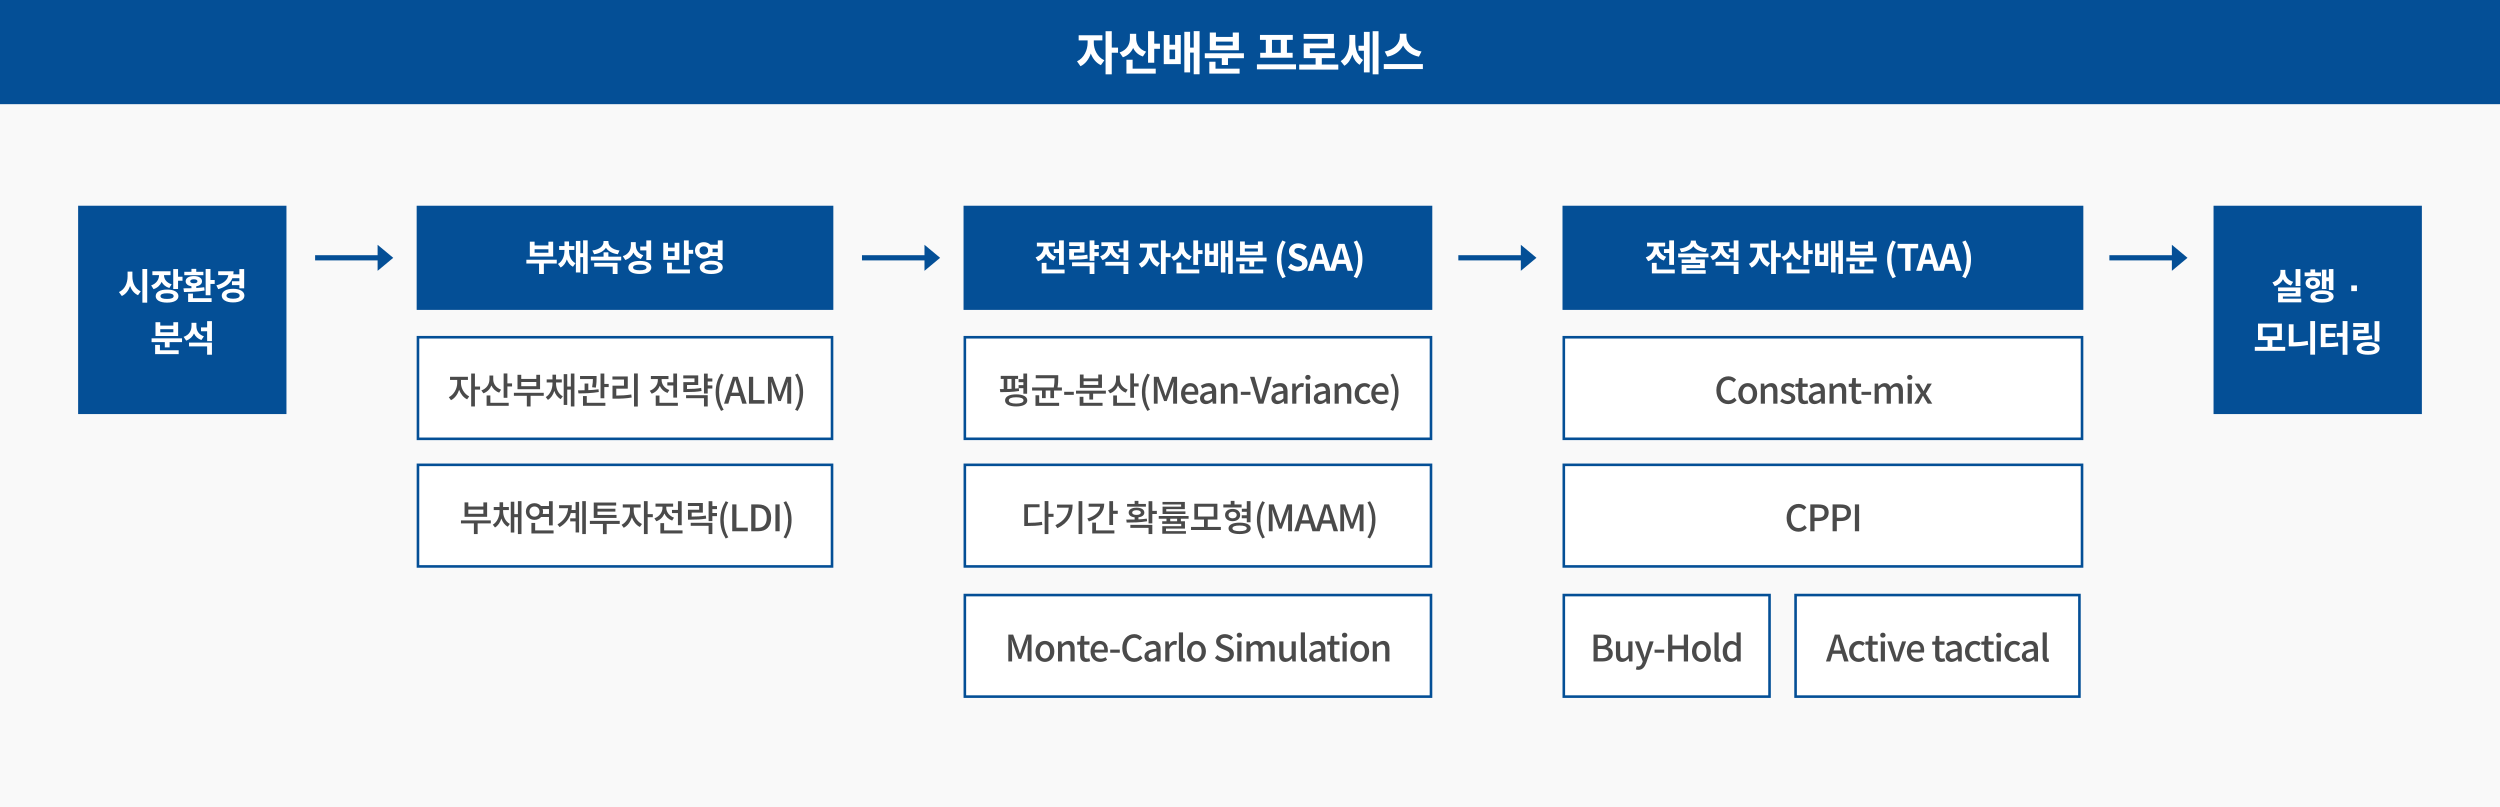
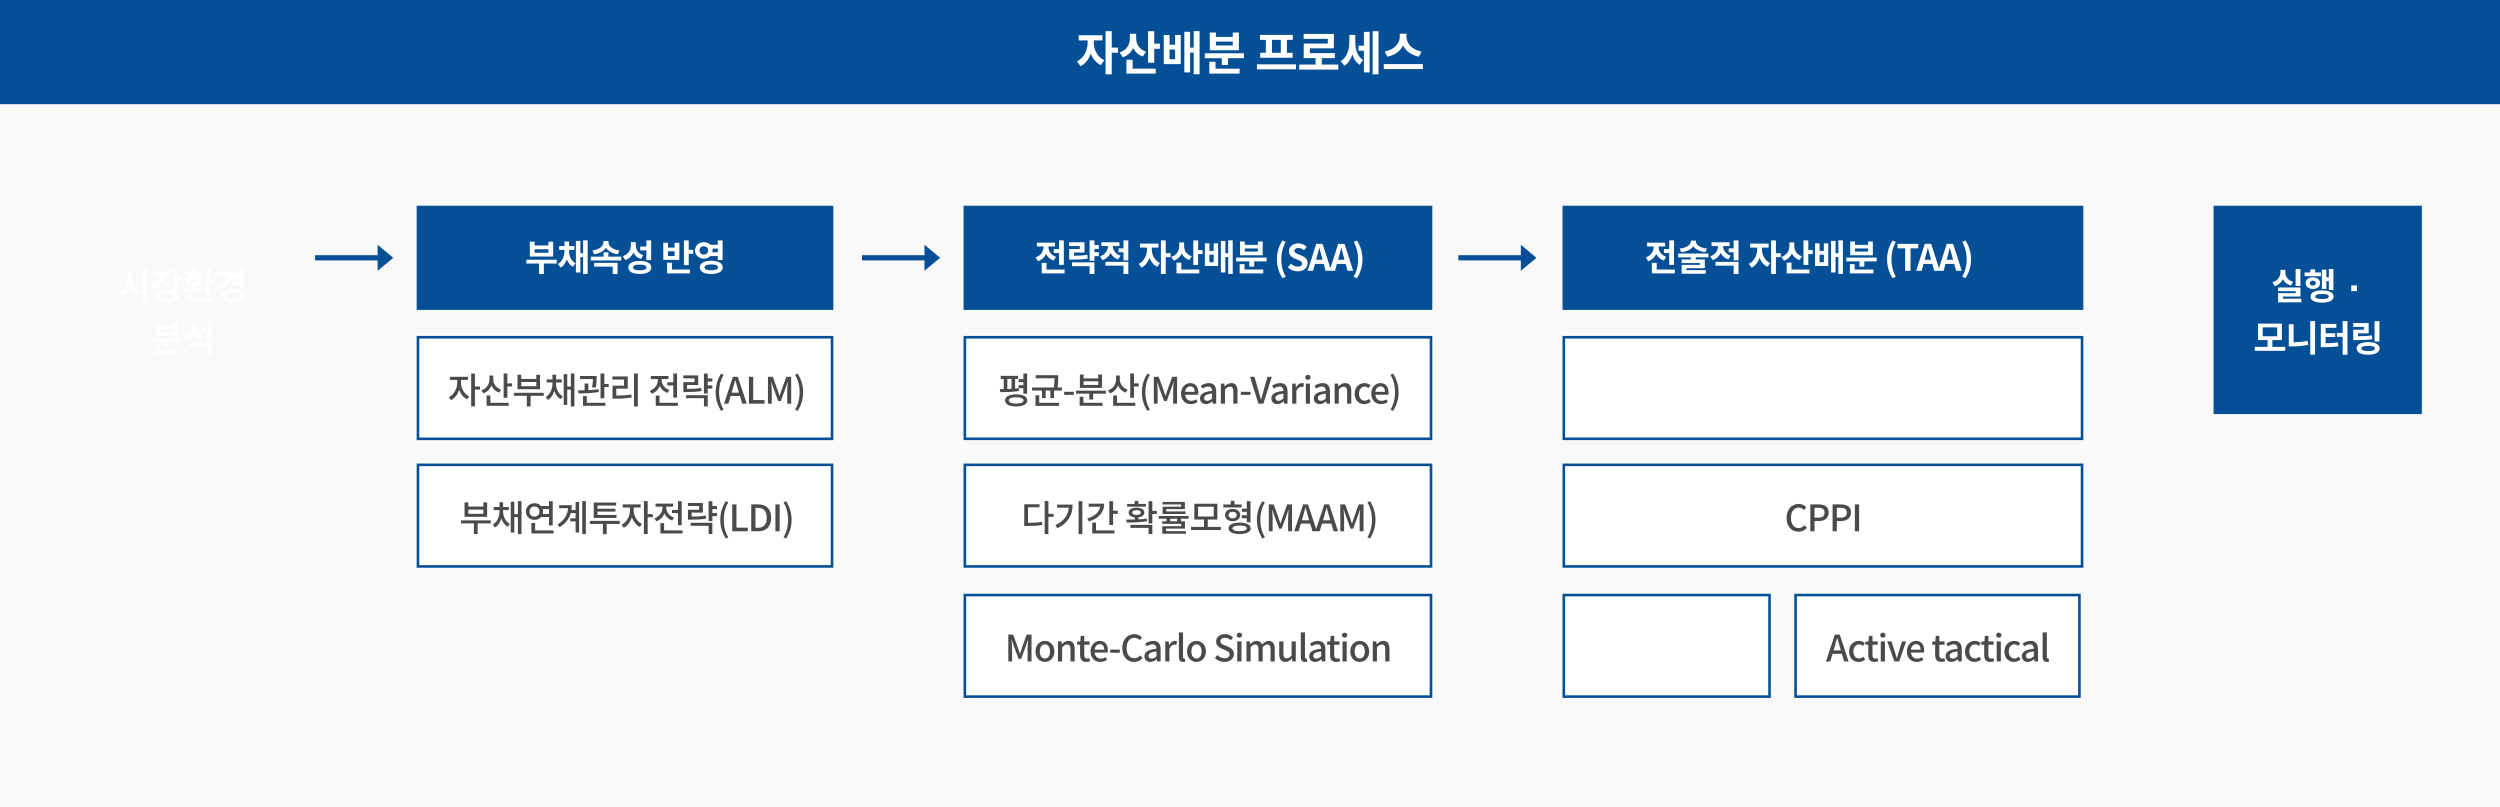
<svg xmlns="http://www.w3.org/2000/svg" version="1.1" id="레이어_1" x="0px" y="0px" width="960px" height="310px" viewBox="0 0 960 310" enable-background="new 0 0 960 310" xml:space="preserve">
  <title>D31B336B-B19C-4021-9CE5-5D2C91A2FF62</title>
  <desc>Created with sketchtool.</desc>
  <g id="Page">
    <g id="Web_Sub_02Solution_On_05" transform="translate(-520, -320)">
      <g id="tables" transform="translate(520, 320)">
        <rect id="Rectangle-11" fill="#F9F9F9" width="960" height="310" />
        <rect x="370.01" y="178.002" fill="#FFFFFF" width="179.753" height="39.999" />
        <rect x="370.01" y="228" fill="#FFFFFF" width="179.753" height="39.999" />
        <rect x="370.01" y="128.999" fill="#FFFFFF" width="179.753" height="39.999" />
        <g id="sub02_05_table_01">
          <g id="bg">
            <rect id="Rectangle-11_1_" fill="#044F96" width="960" height="40" />
            <path id="자산배분-프로세스" fill="#FFFFFF" d="M420.021,15.516v0.918c0,2.52,1.313,5.454,4.032,6.714l-1.314,1.872       c-1.836-0.846-3.132-2.502-3.87-4.464c-0.737,2.16-2.069,3.978-3.96,4.878l-1.332-1.89c2.719-1.26,4.068-4.374,4.068-7.11       v-0.918h-3.438v-1.962h9.108v1.962H420.021z M429.327,18.288v1.962h-2.412v8.298h-2.376V11.97h2.376v6.318H429.327z        M440.094,19.836l-1.224,1.854c-1.8-0.594-3.024-1.782-3.744-3.276c-0.738,1.656-2.052,2.952-3.942,3.582l-1.26-1.854       c2.79-0.9,3.96-3.114,3.96-5.382v-1.782h2.412v1.8C436.296,16.884,437.412,18.972,440.094,19.836z M434.928,22.95v3.42h8.874       v1.89h-11.25v-5.31H434.928z M443.226,16.776h2.196v1.962h-2.196v5.364h-2.376V11.97h2.376V16.776z M451.238,22.734v-3.708       h-2.124v3.708H451.238z M451.238,17.172v-3.744h2.179v11.196h-6.534V13.428h2.231v3.744H451.238z M458.385,11.952h2.25V28.53       h-2.25v-8.334h-1.386v7.614h-2.215V12.222h2.215v6.066h1.386V11.952z M473.381,17.46v-1.494h-6.462v1.494H473.381z        M475.739,12.492v6.822h-11.178v-6.822h2.357v1.692h6.462v-1.692H475.739z M466.757,23.706v2.664h9.252v1.89h-11.628v-4.554       H466.757z M462.635,20.466h15.03v1.872h-6.12v2.61h-2.376v-2.61h-6.534V20.466z M491.818,20.268V15.3h-3.384v4.968H491.818z        M486.076,20.268V15.3h-2.25v-1.89h12.601v1.89h-2.25v4.968h2.195v1.89h-12.456v-1.89H486.076z M482.656,24.696h15.012v1.926       h-15.012V24.696z M507.571,24.786h6.336v1.944h-15.013v-1.944h6.301V22.32h-4.572v-5.616h9.252v-1.782h-9.271v-1.89h11.61       v5.526h-9.234v1.854h9.612v1.908h-5.021V24.786z M520.426,13.41v2.7c0,2.682,0.72,5.436,2.97,6.93l-1.296,1.836       c-1.404-0.864-2.286-2.268-2.809-3.942c-0.575,1.836-1.548,3.42-3.042,4.32l-1.422-1.782c2.431-1.476,3.312-4.446,3.312-7.272       v-2.79H520.426z M523.737,17.568V12.24h2.214v15.57h-2.214v-8.316h-2.07v-1.926H523.737z M527.104,11.97h2.25v16.578h-2.25       V11.97z M545.862,19.782l-1.009,1.98c-2.88-0.576-5.004-2.178-6.065-4.284c-1.062,2.106-3.168,3.726-6.048,4.284l-1.008-1.98       c3.726-0.648,5.796-3.276,5.796-5.652v-1.188h2.538v1.188C540.066,16.56,542.118,19.134,545.862,19.782z M531.372,24.606       h15.012v1.926h-15.012V24.606z" />
          </g>
          <g id="Rec_set" transform="translate(370, 79)">
            <g id="Rectangle">
              <rect id="Rectangle-2" fill="#044F96" width="180" height="40" />
              <path id="전략적-자산배분-_x28_SAA_x29_" fill="#FFFFFF" d="M34.647,16.642h2.016V13.31h1.848v9.408h-1.848V18.14        h-2.016V16.642z M35.501,19.61l-0.896,1.442c-1.414-0.462-2.381-1.386-2.927-2.548c-0.573,1.274-1.582,2.296-3.094,2.8        l-0.924-1.47c2.114-0.686,3.038-2.38,3.038-4.004v-0.182h-2.534v-1.47h6.93v1.47h-2.506v0.168        C32.589,17.342,33.471,18.924,35.501,19.61z M31.861,24.51h6.943v1.47h-8.792v-4.046h1.849V24.51z M40.573,16.614h4.046v-1.12        h-4.061v-1.47h5.881v3.962h-4.032v1.218c2.1-0.014,3.514-0.098,5.124-0.392l0.153,1.484c-1.792,0.336-3.43,0.392-6.006,0.392        h-1.105V16.614z M41.665,23.208v-1.47h8.596v4.466h-1.848v-2.996H41.665z M51.955,16.586h-1.694v1.26h1.694v1.498h-1.694        v1.806h-1.848v-7.84h1.848v1.778h1.694V16.586z M60.261,19.19l-0.896,1.442c-1.414-0.462-2.38-1.386-2.926-2.534        c-0.574,1.26-1.582,2.296-3.08,2.786l-0.938-1.456c2.072-0.7,3.01-2.338,3.038-3.934h-2.534v-1.47h6.931v1.47h-2.507        C57.377,16.964,58.273,18.518,60.261,19.19z M54.479,23.026v-1.47h8.793v4.662h-1.849v-3.192H54.479z M61.423,13.324h1.849        v7.658h-1.849v-3.108h-1.904V16.39h1.904V13.324z M72.281,16.068v0.714c0,1.96,1.021,4.242,3.136,5.222l-1.022,1.456        c-1.428-0.658-2.436-1.946-3.01-3.472c-0.574,1.68-1.609,3.094-3.08,3.794l-1.036-1.47c2.114-0.98,3.164-3.402,3.164-5.53        v-0.714h-2.674v-1.526h7.084v1.526H72.281z M79.519,18.224v1.526h-1.876v6.454h-1.848V13.31h1.848v4.914H79.519z         M87.643,19.428l-0.951,1.442c-1.4-0.462-2.353-1.386-2.912-2.548c-0.574,1.288-1.597,2.296-3.066,2.786l-0.979-1.442        c2.17-0.7,3.08-2.422,3.08-4.186v-1.386h1.876v1.4C84.689,17.132,85.557,18.756,87.643,19.428z M83.625,21.85v2.66h6.902v1.47        h-8.75v-4.13H83.625z M90.079,17.048h1.708v1.526h-1.708v4.172h-1.848V13.31h1.848V17.048z M96.061,21.682v-2.884h-1.651        v2.884H96.061z M96.061,17.356v-2.912h1.694v8.708h-5.082v-8.708h1.736v2.912H96.061z M101.619,13.296h1.75V26.19h-1.75        v-6.482h-1.078v5.922h-1.722V13.506h1.722v4.718h1.078V13.296z M113.033,17.58v-1.162h-5.026v1.162H113.033z M114.867,13.716        v5.306h-8.694v-5.306h1.834v1.316h5.026v-1.316H114.867z M107.881,22.438v2.072h7.196v1.47h-9.044v-3.542H107.881z         M104.675,19.918h11.69v1.456h-4.76v2.03h-1.849v-2.03h-5.082V19.918z M122.421,27.828c-1.315-2.17-2.086-4.438-2.086-7.252        c0-2.786,0.771-5.082,2.086-7.238l1.288,0.546c-1.176,2.044-1.708,4.41-1.708,6.692c0,2.31,0.532,4.662,1.708,6.706        L122.421,27.828z M128.305,25.196c-1.386,0-2.771-0.546-3.779-1.512l1.189-1.428c0.742,0.686,1.722,1.148,2.632,1.148        c1.078,0,1.652-0.462,1.652-1.19c0-0.77-0.63-1.008-1.554-1.4l-1.387-0.588c-1.05-0.434-2.1-1.274-2.1-2.786        c0-1.694,1.484-2.996,3.584-2.996c1.204,0,2.408,0.476,3.248,1.33l-1.05,1.302c-0.658-0.546-1.344-0.854-2.198-0.854        c-0.91,0-1.498,0.406-1.498,1.092c0,0.742,0.742,1.008,1.624,1.358l1.358,0.574c1.26,0.518,2.086,1.316,2.086,2.814        C132.113,23.754,130.699,25.196,128.305,25.196z M135.393,20.73h2.465l-0.309-1.134c-0.322-1.078-0.602-2.268-0.91-3.388        h-0.056c-0.266,1.134-0.574,2.31-0.882,3.388L135.393,20.73z M139.033,25l-0.729-2.66h-3.359L134.217,25h-2.1l3.317-10.36        h2.437L141.203,25H139.033z M143.825,20.73h2.464l-0.308-1.134c-0.322-1.078-0.603-2.268-0.91-3.388h-0.057        c-0.266,1.134-0.573,2.31-0.882,3.388L143.825,20.73z M147.465,25l-0.728-2.66h-3.36L142.649,25h-2.101l3.318-10.36h2.436        L149.635,25H147.465z M151.081,27.828l-1.274-0.546c1.177-2.044,1.708-4.396,1.708-6.706c0-2.282-0.531-4.648-1.708-6.692        l1.274-0.546c1.33,2.156,2.1,4.452,2.1,7.238C153.181,23.39,152.411,25.658,151.081,27.828z" />
            </g>
            <g id="Rectangle_1_" transform="translate(0, 50)">
              <path id="Rectangle-2_1_" fill="#044F96" d="M1,1v38h178V1H1z M0,0h180v40H0V0z" />
              <path id="평균-분산_x28_Mean-Variance_x29_" fill="#4A4A4A" d="M22.973,22.206v-2.142h-1.834v-1.162h1.834v-1.148h-1.834        v-1.162h1.834v-2.156h1.442v7.77H22.973z M16.813,16.508v3.864c0.531-0.014,1.063-0.028,1.609-0.056v-3.808H16.813z         M21.237,20.092l0.084,1.05c-2.38,0.406-5.181,0.448-7.21,0.448l-0.168-1.19h1.483v-3.892h-1.147v-1.176h6.664v1.176h-1.135        v3.71C20.299,20.204,20.775,20.148,21.237,20.092z M20.201,25.972c1.806,0,2.828-0.434,2.828-1.204        c0-0.798-1.022-1.218-2.828-1.218c-1.807,0-2.814,0.42-2.814,1.218C17.387,25.538,18.395,25.972,20.201,25.972z M20.201,22.43        c2.646,0,4.27,0.854,4.27,2.338c0,1.456-1.624,2.31-4.27,2.31c-2.646,0-4.256-0.854-4.256-2.31        C15.945,23.284,17.555,22.43,20.201,22.43z M29.053,22.78v2.884h7.645v1.176h-9.072v-4.06H29.053z M36.081,19.784h1.694v1.176        h-3.024v2.912h-1.414V20.96h-1.792v2.912h-1.414V20.96h-3.808v-1.176h8.315c0.28-1.456,0.294-2.548,0.294-3.542h-7.21v-1.176        h8.639v1.022C36.361,17.11,36.361,18.286,36.081,19.784z M38.647,22.64v-1.19h3.695v1.19H38.647z M51.727,18.818v-1.414        h-5.628v1.414H51.727z M53.155,14.828v5.124h-8.484v-5.124h1.428v1.47h5.628v-1.47H53.155z M46.029,23.382v2.282h7.35v1.176        h-8.792v-3.458H46.029z M43.187,21.016h11.467v1.162h-4.9v2.254h-1.442v-2.254h-5.124V21.016z M63.029,20.624l-0.729,1.148        c-1.399-0.49-2.422-1.498-2.981-2.73c-0.546,1.386-1.597,2.464-3.08,2.996l-0.784-1.12c2.03-0.686,3.108-2.394,3.108-4.242        v-1.47h1.455v1.484C60.019,18.37,61.111,19.966,63.029,20.624z M58.913,22.85v2.814h7.042v1.176h-8.484v-3.99H58.913z         M65.451,18.216h1.792v1.19h-1.792v4.34h-1.442v-9.324h1.442V18.216z M70.565,28.786c-1.303-2.128-2.072-4.382-2.072-7.168        c0-2.758,0.77-5.04,2.072-7.154l1.008,0.434c-1.204,2.016-1.765,4.382-1.765,6.72c0,2.352,0.561,4.718,1.765,6.72        L70.565,28.786z M73.075,26V15.696h1.861l1.891,5.208c0.238,0.686,0.448,1.386,0.686,2.086h0.07        c0.238-0.7,0.434-1.4,0.672-2.086l1.862-5.208h1.876V26h-1.512v-5.096c0-0.924,0.126-2.254,0.21-3.192h-0.057l-0.826,2.38        l-1.792,4.914h-1.008l-1.806-4.914l-0.812-2.38h-0.056c0.07,0.938,0.196,2.268,0.196,3.192V26H73.075z M87.261,26.182        c-2.086,0-3.752-1.484-3.752-4.018c0-2.506,1.708-4.06,3.515-4.06c2.044,0,3.136,1.47,3.136,3.654        c0,0.308-0.028,0.63-0.07,0.812h-4.998c0.126,1.47,1.05,2.352,2.38,2.352c0.687,0,1.274-0.21,1.834-0.574l0.561,1.022        C89.151,25.846,88.269,26.182,87.261,26.182z M85.077,21.464h3.696c0-1.33-0.603-2.1-1.723-2.1        C86.085,19.364,85.231,20.106,85.077,21.464z M93.075,26.182c-1.33,0-2.269-0.868-2.269-2.226c0-1.652,1.4-2.506,4.606-2.856        c-0.014-0.896-0.336-1.68-1.47-1.68c-0.812,0-1.568,0.364-2.227,0.784l-0.602-1.092c0.798-0.504,1.876-1.008,3.107-1.008        c1.918,0,2.801,1.218,2.801,3.262V26h-1.316l-0.14-0.882h-0.042C94.825,25.72,93.999,26.182,93.075,26.182z M93.565,24.908        c0.672,0,1.218-0.322,1.848-0.896v-1.89c-2.282,0.28-3.052,0.854-3.052,1.722C92.361,24.6,92.879,24.908,93.565,24.908z         M98.805,26v-7.7h1.316l0.126,1.064h0.042c0.714-0.686,1.498-1.26,2.548-1.26c1.638,0,2.366,1.092,2.366,3.052V26h-1.61        v-4.648c0-1.33-0.392-1.862-1.302-1.862c-0.714,0-1.204,0.364-1.89,1.05V26H98.805z M106.481,22.64v-1.19h3.695v1.19H106.481z         M113.233,26l-3.234-10.304h1.722l1.526,5.334c0.35,1.176,0.574,2.184,0.938,3.374h0.07c0.351-1.19,0.603-2.198,0.938-3.374        l1.525-5.334h1.652L115.151,26H113.233z M120.475,26.182c-1.33,0-2.268-0.868-2.268-2.226c0-1.652,1.4-2.506,4.606-2.856        c-0.015-0.896-0.337-1.68-1.471-1.68c-0.812,0-1.567,0.364-2.226,0.784l-0.603-1.092c0.799-0.504,1.876-1.008,3.108-1.008        c1.918,0,2.8,1.218,2.8,3.262V26h-1.315l-0.141-0.882h-0.042C122.225,25.72,121.399,26.182,120.475,26.182z M120.965,24.908        c0.672,0,1.218-0.322,1.849-0.896v-1.89c-2.282,0.28-3.053,0.854-3.053,1.722C119.761,24.6,120.279,24.908,120.965,24.908z         M126.205,26v-7.7h1.316l0.126,1.386h0.042c0.546-0.994,1.357-1.582,2.184-1.582c0.378,0,0.63,0.056,0.868,0.168l-0.294,1.4        c-0.267-0.084-0.462-0.126-0.771-0.126c-0.63,0-1.386,0.434-1.876,1.652V26H126.205z M131.431,26v-7.7h1.597V26H131.431z         M132.229,16.858c-0.588,0-1.021-0.392-1.021-0.952c0-0.574,0.434-0.952,1.021-0.952c0.589,0,1.036,0.378,1.036,0.952        C133.265,16.466,132.817,16.858,132.229,16.858z M136.769,26.182c-1.329,0-2.268-0.868-2.268-2.226        c0-1.652,1.4-2.506,4.606-2.856c-0.015-0.896-0.336-1.68-1.471-1.68c-0.812,0-1.567,0.364-2.226,0.784l-0.603-1.092        c0.799-0.504,1.876-1.008,3.108-1.008c1.918,0,2.8,1.218,2.8,3.262V26h-1.315l-0.141-0.882h-0.042        C138.519,25.72,137.693,26.182,136.769,26.182z M137.259,24.908c0.672,0,1.218-0.322,1.849-0.896v-1.89        c-2.282,0.28-3.053,0.854-3.053,1.722C136.055,24.6,136.573,24.908,137.259,24.908z M142.499,26v-7.7h1.316l0.126,1.064h0.042        c0.714-0.686,1.498-1.26,2.548-1.26c1.638,0,2.366,1.092,2.366,3.052V26h-1.61v-4.648c0-1.33-0.393-1.862-1.302-1.862        c-0.714,0-1.204,0.364-1.891,1.05V26H142.499z M153.871,26.182c-2.086,0-3.682-1.47-3.682-4.018        c0-2.576,1.777-4.06,3.808-4.06c0.979,0,1.694,0.392,2.254,0.882l-0.798,1.05c-0.42-0.378-0.854-0.602-1.386-0.602        c-1.288,0-2.212,1.092-2.212,2.73c0,1.624,0.882,2.702,2.17,2.702c0.644,0,1.218-0.308,1.68-0.7l0.658,1.064        C155.663,25.86,154.753,26.182,153.871,26.182z M160.315,26.182c-2.087,0-3.752-1.484-3.752-4.018        c0-2.506,1.708-4.06,3.514-4.06c2.044,0,3.136,1.47,3.136,3.654c0,0.308-0.028,0.63-0.07,0.812h-4.998        c0.127,1.47,1.051,2.352,2.381,2.352c0.686,0,1.273-0.21,1.834-0.574l0.56,1.022        C162.205,25.846,161.323,26.182,160.315,26.182z M158.131,21.464h3.696c0-1.33-0.603-2.1-1.722-2.1        C159.139,19.364,158.285,20.106,158.131,21.464z M164.953,28.786l-1.008-0.448c1.204-2.002,1.764-4.368,1.764-6.72        c0-2.338-0.56-4.704-1.764-6.72l1.008-0.434c1.315,2.114,2.086,4.396,2.086,7.154        C167.039,24.404,166.269,26.658,164.953,28.786z" />
            </g>
            <g id="Rectangle_2_" transform="translate(0, 99)">
              <path id="Rectangle-2_2_" fill="#044F96" d="M1,1v38h178V1H1z M0,0h180v40H0V0z" />
              <path id="다기간-확률모형_x28_MAAM_x29_" fill="#4A4A4A" d="M24.749,16.802v5.978c2.044-0.014,3.584-0.098,5.348-0.405        l0.154,1.19c-1.918,0.35-3.626,0.42-5.908,0.42h-1.036v-8.358h5.88v1.176H24.749z M34.563,19.294v1.19h-1.975v6.607h-1.441        v-12.67h1.441v4.872H34.563z M35.897,15.766h5.991c0,3.767-1.512,6.959-5.852,9.059l-0.771-1.148        c3.318-1.596,4.887-3.822,5.139-6.734h-4.508V15.766z M44.171,14.436h1.442v12.643h-1.442V14.436z M48.053,15.402h5.979        c0,3.346-2.227,5.726-5.908,6.846L47.521,21.1c2.897-0.882,4.689-2.52,4.941-4.521h-4.41V15.402z M50.867,22.668v2.996h7.056        v1.176h-8.512v-4.172H50.867z M57.419,18.132h1.806v1.19h-1.806v4.27h-1.442v-9.156h1.442V18.132z M70.027,15.5v1.05h-7.225        V15.5h2.898v-1.176h1.456V15.5H70.027z M64.763,18.832c0,0.561,0.645,0.896,1.652,0.896s1.652-0.336,1.652-0.896        c0-0.574-0.645-0.924-1.652-0.924S64.763,18.258,64.763,18.832z M70.377,21.156l0.112,1.008        c-2.674,0.477-5.628,0.49-7.84,0.504l-0.168-1.148c0.951,0,2.058,0,3.22-0.027v-0.84c-1.428-0.154-2.296-0.826-2.296-1.82        c0-1.176,1.189-1.891,3.01-1.891s3.01,0.715,3.01,1.891c0,0.994-0.868,1.652-2.268,1.82v0.783        C68.249,21.38,69.355,21.311,70.377,21.156z M64.049,24.698V23.55h8.442v3.542h-1.442v-2.394H64.049z M74.227,18.174v1.189        h-1.735v3.627h-1.442v-8.54h1.442v3.724H74.227z M83.555,16.564v-0.84h-7.153V14.73h8.582v2.771h-7.141v0.882h7.364v0.994        h-8.778v-2.813H83.555z M82.015,22.164v-0.966h-2.646v0.966H82.015z M86.425,21.198h-2.968v0.966h1.568v2.828h-7.28v0.966        h7.658v1.008h-9.086v-2.911h7.279v-0.896h-7.308v-0.994h1.638v-0.966h-2.968v-1.064h11.466V21.198z M90.041,16.592v3.752h6.02        v-3.752H90.041z M93.779,24.348h5.025v1.176H87.353v-1.176h4.984v-2.855h-3.71v-6.049h8.848v6.049h-3.695V24.348z         M108.763,22.557v-1.541h-1.932v-1.162h1.932v-1.33h-1.903v-1.176h1.903v-2.912h1.442v8.121H108.763z M106.775,15.71v1.147        h-7.015V15.71h2.842v-1.386h1.442v1.386H106.775z M101.763,19.77c0,0.799,0.63,1.274,1.568,1.274        c0.924,0,1.554-0.476,1.554-1.274c0-0.77-0.63-1.26-1.554-1.26C102.393,18.51,101.763,19,101.763,19.77z M106.229,19.77        c0,1.414-1.189,2.367-2.897,2.367c-1.722,0-2.912-0.953-2.912-2.367c0-1.399,1.19-2.352,2.912-2.352        C105.039,17.418,106.229,18.37,106.229,19.77z M106.019,25.973c1.708,0,2.73-0.379,2.73-1.093s-1.022-1.078-2.73-1.078        c-1.735,0-2.758,0.364-2.758,1.078S104.283,25.973,106.019,25.973z M106.019,22.695c2.618,0,4.257,0.812,4.257,2.185        c0,1.386-1.639,2.198-4.257,2.198c-2.646,0-4.27-0.812-4.27-2.198C101.749,23.508,103.373,22.695,106.019,22.695z         M114.717,28.786c-1.302-2.128-2.072-4.382-2.072-7.168c0-2.759,0.771-5.04,2.072-7.154l1.008,0.435        c-1.203,2.016-1.764,4.381-1.764,6.72c0,2.353,0.561,4.718,1.764,6.72L114.717,28.786z M117.227,26V15.695h1.862l1.89,5.209        c0.238,0.686,0.448,1.386,0.687,2.086h0.07c0.237-0.7,0.434-1.4,0.672-2.086l1.861-5.209h1.876V26h-1.512v-5.096        c0-0.924,0.126-2.254,0.21-3.192h-0.056l-0.826,2.38l-1.792,4.914h-1.008l-1.806-4.914l-0.812-2.38h-0.056        c0.069,0.938,0.195,2.269,0.195,3.192V26H117.227z M129.901,21.786h2.813l-0.406-1.386c-0.35-1.121-0.657-2.269-0.979-3.43        h-0.056c-0.295,1.176-0.616,2.309-0.952,3.43L129.901,21.786z M133.975,26l-0.867-2.939h-3.584L128.641,26h-1.651        l3.416-10.305h1.876L135.697,26H133.975z M138.025,21.786h2.813l-0.406-1.386c-0.35-1.121-0.657-2.269-0.979-3.43h-0.056        c-0.295,1.176-0.616,2.309-0.952,3.43L138.025,21.786z M142.099,26l-0.867-2.939h-3.584L136.765,26h-1.651l3.416-10.305h1.876        L143.821,26H142.099z M144.679,26V15.695h1.862l1.89,5.209c0.238,0.686,0.448,1.386,0.687,2.086h0.069        c0.238-0.7,0.435-1.4,0.673-2.086l1.861-5.209h1.876V26h-1.512v-5.096c0-0.924,0.126-2.254,0.21-3.192h-0.056l-0.826,2.38        l-1.792,4.914h-1.008l-1.807-4.914l-0.812-2.38h-0.056c0.069,0.938,0.195,2.269,0.195,3.192V26H144.679z M156.093,28.786        l-1.008-0.448c1.204-2.002,1.764-4.367,1.764-6.72c0-2.339-0.56-4.704-1.764-6.72l1.008-0.435        c1.316,2.114,2.086,4.396,2.086,7.154C158.179,24.404,157.409,26.658,156.093,28.786z" />
            </g>
            <g id="Rectangle_3_" transform="translate(0, 149)">
              <path id="Rectangle-2_3_" fill="#044F96" d="M1,1v38h178V1H1z M0,0h180v40H0V0z" />
              <path id="Monte-Carlo-Simulati" fill="#4A4A4A" d="M17.191,26V15.695h1.861l1.891,5.209c0.237,0.686,0.447,1.386,0.686,2.086        h0.07c0.237-0.7,0.434-1.4,0.672-2.086l1.862-5.209h1.876V26h-1.513v-5.096c0-0.924,0.126-2.254,0.21-3.192h-0.056        l-0.826,2.38l-1.792,4.914h-1.008l-1.806-4.914l-0.812-2.38h-0.056c0.07,0.938,0.196,2.269,0.196,3.192V26H17.191z         M31.251,26.182c-1.904,0-3.626-1.47-3.626-4.018c0-2.576,1.722-4.061,3.626-4.061s3.626,1.484,3.626,4.061        C34.877,24.712,33.155,26.182,31.251,26.182z M31.251,24.866c1.218,0,1.974-1.078,1.974-2.702c0-1.639-0.756-2.73-1.974-2.73        c-1.204,0-1.96,1.092-1.96,2.73C29.291,23.788,30.047,24.866,31.251,24.866z M36.267,26v-7.7h1.316l0.126,1.063h0.042        c0.714-0.686,1.498-1.26,2.548-1.26c1.638,0,2.366,1.092,2.366,3.053V26h-1.61v-4.648c0-1.33-0.392-1.861-1.302-1.861        c-0.714,0-1.204,0.363-1.89,1.05V26H36.267z M47.093,26.182c-1.735,0-2.338-1.078-2.338-2.701v-3.893h-1.12v-1.204l1.19-0.084        l0.182-2.128h1.358V18.3h2.002v1.288h-2.002v3.906c0,0.924,0.321,1.4,1.12,1.4c0.266,0,0.602-0.084,0.825-0.183l0.295,1.19        C48.171,26.042,47.653,26.182,47.093,26.182z M52.515,26.182c-2.086,0-3.752-1.483-3.752-4.018        c0-2.506,1.708-4.061,3.515-4.061c2.044,0,3.136,1.471,3.136,3.654c0,0.309-0.028,0.631-0.07,0.812h-4.998        c0.126,1.47,1.05,2.352,2.38,2.352c0.687,0,1.274-0.21,1.834-0.574l0.561,1.022C54.405,25.846,53.523,26.182,52.515,26.182z         M50.331,21.464h3.696c0-1.33-0.603-2.101-1.723-2.101C51.339,19.363,50.485,20.105,50.331,21.464z M56.313,22.641v-1.19        h3.695v1.19H56.313z M65.529,26.182c-2.59,0-4.578-1.932-4.578-5.306c0-3.36,2.044-5.376,4.647-5.376        c1.288,0,2.296,0.616,2.927,1.302l-0.883,1.036c-0.531-0.546-1.176-0.924-2.016-0.924c-1.778,0-3.01,1.484-3.01,3.906        c0,2.449,1.147,3.947,2.968,3.947c0.938,0,1.666-0.42,2.282-1.092l0.868,1.022C67.909,25.65,66.859,26.182,65.529,26.182z         M71.735,26.182c-1.33,0-2.269-0.867-2.269-2.226c0-1.651,1.4-2.506,4.606-2.856c-0.015-0.896-0.336-1.68-1.471-1.68        c-0.812,0-1.567,0.364-2.226,0.784l-0.602-1.093c0.798-0.504,1.876-1.008,3.107-1.008c1.918,0,2.8,1.219,2.8,3.263V26h-1.315        l-0.141-0.882h-0.042C73.485,25.721,72.659,26.182,71.735,26.182z M72.225,24.908c0.673,0,1.219-0.322,1.849-0.896v-1.89        c-2.282,0.28-3.052,0.854-3.052,1.722C71.021,24.6,71.539,24.908,72.225,24.908z M77.465,26v-7.7h1.316l0.126,1.386h0.042        c0.546-0.994,1.357-1.582,2.184-1.582c0.378,0,0.63,0.057,0.868,0.168l-0.294,1.4c-0.266-0.084-0.462-0.126-0.771-0.126        c-0.63,0-1.386,0.435-1.876,1.652V26H77.465z M84.287,26.182c-1.162,0-1.596-0.742-1.596-1.988v-9.352h1.596v9.436        c0,0.435,0.196,0.589,0.392,0.589c0.07,0,0.126,0,0.267-0.028l0.21,1.219C84.959,26.126,84.679,26.182,84.287,26.182z         M89.443,26.182c-1.904,0-3.626-1.47-3.626-4.018c0-2.576,1.722-4.061,3.626-4.061c1.903,0,3.626,1.484,3.626,4.061        C93.069,24.712,91.347,26.182,89.443,26.182z M89.443,24.866c1.218,0,1.974-1.078,1.974-2.702c0-1.639-0.756-2.73-1.974-2.73        c-1.204,0-1.96,1.092-1.96,2.73C87.483,23.788,88.239,24.866,89.443,24.866z M100.189,26.182c-1.414,0-2.73-0.56-3.668-1.512        l0.951-1.12c0.742,0.742,1.75,1.218,2.744,1.218c1.246,0,1.946-0.588,1.946-1.455c0-0.938-0.7-1.232-1.652-1.652l-1.428-0.616        c-0.994-0.42-2.1-1.204-2.1-2.702c0-1.624,1.428-2.842,3.388-2.842c1.204,0,2.338,0.504,3.122,1.302l-0.854,1.036        c-0.644-0.574-1.357-0.924-2.268-0.924c-1.05,0-1.736,0.504-1.736,1.33c0,0.882,0.826,1.218,1.666,1.554l1.414,0.603        c1.218,0.518,2.101,1.273,2.101,2.785C103.815,24.838,102.443,26.182,100.189,26.182z M105.121,26v-7.7h1.596V26H105.121z         M105.919,16.857c-0.588,0-1.021-0.392-1.021-0.951c0-0.574,0.434-0.952,1.021-0.952s1.036,0.378,1.036,0.952        C106.955,16.466,106.507,16.857,105.919,16.857z M108.639,26v-7.7h1.316l0.126,1.078h0.042c0.658-0.7,1.428-1.274,2.38-1.274        c1.148,0,1.792,0.533,2.128,1.414c0.756-0.812,1.54-1.414,2.506-1.414c1.61,0,2.366,1.092,2.366,3.053V26h-1.61v-4.648        c0-1.33-0.42-1.861-1.287-1.861c-0.532,0-1.093,0.35-1.736,1.05V26h-1.61v-4.648c0-1.33-0.406-1.861-1.288-1.861        c-0.518,0-1.092,0.35-1.735,1.05V26H108.639z M123.581,26.182c-1.638,0-2.353-1.078-2.353-3.037V18.3h1.61v4.648        c0,1.329,0.378,1.848,1.288,1.848c0.714,0,1.204-0.336,1.848-1.147V18.3h1.61V26h-1.316l-0.126-1.162h-0.042        C125.401,25.65,124.645,26.182,123.581,26.182z M131.103,26.182c-1.161,0-1.596-0.742-1.596-1.988v-9.352h1.596v9.436        c0,0.435,0.196,0.589,0.393,0.589c0.07,0,0.126,0,0.266-0.028l0.21,1.219C131.775,26.126,131.495,26.182,131.103,26.182z         M134.999,26.182c-1.33,0-2.268-0.867-2.268-2.226c0-1.651,1.399-2.506,4.605-2.856c-0.014-0.896-0.336-1.68-1.47-1.68        c-0.812,0-1.568,0.364-2.227,0.784l-0.602-1.093c0.798-0.504,1.876-1.008,3.108-1.008c1.918,0,2.8,1.219,2.8,3.263V26h-1.316        l-0.14-0.882h-0.042C136.749,25.721,135.923,26.182,134.999,26.182z M135.489,24.908c0.672,0,1.218-0.322,1.848-0.896v-1.89        c-2.282,0.28-3.052,0.854-3.052,1.722C134.285,24.6,134.803,24.908,135.489,24.908z M143.081,26.182        c-1.736,0-2.338-1.078-2.338-2.701v-3.893h-1.12v-1.204l1.19-0.084l0.182-2.128h1.357V18.3h2.003v1.288h-2.003v3.906        c0,0.924,0.322,1.4,1.12,1.4c0.267,0,0.603-0.084,0.826-0.183l0.294,1.19C144.159,26.042,143.641,26.182,143.081,26.182z         M145.535,26v-7.7h1.596V26H145.535z M146.333,16.857c-0.588,0-1.022-0.392-1.022-0.951c0-0.574,0.435-0.952,1.022-0.952        s1.036,0.378,1.036,0.952C147.369,16.466,146.921,16.857,146.333,16.857z M152.133,26.182c-1.904,0-3.626-1.47-3.626-4.018        c0-2.576,1.722-4.061,3.626-4.061s3.626,1.484,3.626,4.061C155.759,24.712,154.037,26.182,152.133,26.182z M152.133,24.866        c1.218,0,1.975-1.078,1.975-2.702c0-1.639-0.757-2.73-1.975-2.73c-1.204,0-1.96,1.092-1.96,2.73        C150.173,23.788,150.929,24.866,152.133,24.866z M157.149,26v-7.7h1.315l0.126,1.063h0.042c0.714-0.686,1.498-1.26,2.548-1.26        c1.639,0,2.366,1.092,2.366,3.053V26h-1.61v-4.648c0-1.33-0.392-1.861-1.302-1.861c-0.714,0-1.204,0.363-1.89,1.05V26H157.149        z" />
            </g>
          </g>
          <g>
            <rect x="160.747" y="178.002" fill="#FFFFFF" width="159.253" height="39.999" />
            <rect x="160.747" y="128.999" fill="#FFFFFF" width="159.253" height="39.999" />
            <g>
              <rect x="600" y="178.003" fill="#FFFFFF" width="199.503" height="39.999" />
              <rect x="600" y="129" fill="#FFFFFF" width="199.503" height="39.999" />
            </g>
            <rect x="689" y="228.001" fill="#FFFFFF" width="110" height="39.999" />
            <rect x="600" y="228.001" fill="#FFFFFF" width="80" height="39.999" />
          </g>
          <g id="Rec_set_1_" transform="translate(600, 79)">
            <g id="Rectangle_4_">
              <rect id="Rectangle-2_4_" fill="#044F96" width="200" height="40" />
              <path id="전술적-자산배분-_x28_TAA_x29_" fill="#FFFFFF" d="M38.955,16.642h2.016V13.31h1.849v9.408h-1.849V18.14        h-2.016V16.642z M39.809,19.61l-0.896,1.442c-1.414-0.462-2.38-1.386-2.926-2.548c-0.574,1.274-1.582,2.296-3.095,2.8        l-0.924-1.47c2.114-0.686,3.038-2.38,3.038-4.004v-0.182h-2.534v-1.47h6.931v1.47h-2.506v0.168        C36.897,17.342,37.779,18.924,39.809,19.61z M36.169,24.51h6.944v1.47h-8.792v-4.046h1.848V24.51z M55.493,16.446        l-0.616,1.386c-2.226-0.238-3.822-1.078-4.634-2.254c-0.812,1.176-2.422,2.016-4.648,2.254l-0.602-1.386        c2.897-0.28,4.298-1.582,4.298-2.828V13.38h1.904v0.238C51.195,14.864,52.595,16.166,55.493,16.446z M56.067,19.82h-4.914        v0.826h3.5v3.346h-7.057v0.728h7.393v1.386h-9.227v-3.388h7.07v-0.7h-7.084v-1.372h3.556V19.82h-4.886v-1.456h11.648V19.82z         M64.569,19.19l-0.896,1.442c-1.414-0.462-2.38-1.386-2.926-2.534c-0.574,1.26-1.582,2.296-3.08,2.786l-0.938-1.456        c2.072-0.7,3.011-2.338,3.038-3.934h-2.533v-1.47h6.93v1.47h-2.506C61.685,16.964,62.581,18.518,64.569,19.19z M58.787,23.026        v-1.47h8.792v4.662h-1.848v-3.192H58.787z M65.731,13.324h1.848v7.658h-1.848v-3.108h-1.904V16.39h1.904V13.324z         M76.589,16.068v0.714c0,1.96,1.022,4.242,3.136,5.222l-1.021,1.456c-1.428-0.658-2.437-1.946-3.01-3.472        c-0.574,1.68-1.61,3.094-3.08,3.794l-1.036-1.47c2.114-0.98,3.164-3.402,3.164-5.53v-0.714h-2.674v-1.526h7.084v1.526H76.589z         M83.827,18.224v1.526h-1.876v6.454h-1.849V13.31h1.849v4.914H83.827z M91.951,19.428l-0.952,1.442        c-1.4-0.462-2.352-1.386-2.912-2.548c-0.574,1.288-1.596,2.296-3.065,2.786l-0.98-1.442c2.17-0.7,3.08-2.422,3.08-4.186        v-1.386h1.876v1.4C88.997,17.132,89.865,18.756,91.951,19.428z M87.933,21.85v2.66h6.902v1.47h-8.75v-4.13H87.933z         M94.387,17.048h1.708v1.526h-1.708v4.172h-1.848V13.31h1.848V17.048z M100.369,21.682v-2.884h-1.652v2.884H100.369z         M100.369,17.356v-2.912h1.693v8.708h-5.081v-8.708h1.735v2.912H100.369z M105.927,13.296h1.75V26.19h-1.75v-6.482h-1.078        v5.922h-1.722V13.506h1.722v4.718h1.078V13.296z M117.341,17.58v-1.162h-5.025v1.162H117.341z M119.175,13.716v5.306h-8.693        v-5.306h1.834v1.316h5.025v-1.316H119.175z M112.189,22.438v2.072h7.195v1.47h-9.044v-3.542H112.189z M108.983,19.918h11.689        v1.456h-4.76v2.03h-1.848v-2.03h-5.082V19.918z M126.729,27.828c-1.315-2.17-2.086-4.438-2.086-7.252        c0-2.786,0.771-5.082,2.086-7.238l1.288,0.546c-1.176,2.044-1.708,4.41-1.708,6.692c0,2.31,0.532,4.662,1.708,6.706        L126.729,27.828z M131.577,25v-8.638h-2.912V14.64h7.924v1.722h-2.939V25H131.577z M139.085,20.73h2.464l-0.308-1.134        c-0.322-1.078-0.603-2.268-0.91-3.388h-0.056c-0.267,1.134-0.574,2.31-0.883,3.388L139.085,20.73z M142.725,25l-0.728-2.66        h-3.36L137.909,25h-2.101l3.318-10.36h2.436L144.895,25H142.725z M147.517,20.73h2.465l-0.309-1.134        c-0.322-1.078-0.602-2.268-0.91-3.388h-0.056c-0.266,1.134-0.574,2.31-0.882,3.388L147.517,20.73z M151.157,25l-0.729-2.66        h-3.359L146.341,25h-2.1l3.317-10.36h2.437L153.327,25H151.157z M154.773,27.828l-1.274-0.546        c1.176-2.044,1.708-4.396,1.708-6.706c0-2.282-0.532-4.648-1.708-6.692l1.274-0.546c1.329,2.156,2.1,4.452,2.1,7.238        C156.873,23.39,156.103,25.658,154.773,27.828z" />
            </g>
            <g id="Rectangle_5_" transform="translate(0, 50)">
              <path id="Rectangle-2_5_" fill="#044F96" d="M1,1v38h198V1H1z M0,0h200v40H0V0z" />
-               <path id="Constant-mix" fill="#4A4A4A" d="M63.66,26.182c-2.59,0-4.578-1.932-4.578-5.306c0-3.36,2.044-5.376,4.648-5.376        c1.287,0,2.296,0.616,2.926,1.302l-0.882,1.036c-0.532-0.546-1.177-0.924-2.017-0.924c-1.777,0-3.01,1.484-3.01,3.906        c0,2.45,1.148,3.948,2.968,3.948c0.938,0,1.666-0.42,2.282-1.092l0.868,1.022C66.04,25.65,64.99,26.182,63.66,26.182z         M71.126,26.182c-1.904,0-3.626-1.47-3.626-4.018c0-2.576,1.722-4.06,3.626-4.06s3.626,1.484,3.626,4.06        C74.752,24.712,73.03,26.182,71.126,26.182z M71.126,24.866c1.218,0,1.974-1.078,1.974-2.702c0-1.638-0.756-2.73-1.974-2.73        c-1.204,0-1.96,1.092-1.96,2.73C69.166,23.788,69.922,24.866,71.126,24.866z M76.142,26v-7.7h1.316l0.126,1.064h0.042        c0.714-0.686,1.498-1.26,2.548-1.26c1.639,0,2.366,1.092,2.366,3.052V26h-1.61v-4.648c0-1.33-0.392-1.862-1.302-1.862        c-0.714,0-1.204,0.364-1.89,1.05V26H76.142z M86.464,26.182c-1.063,0-2.156-0.448-2.897-1.064l0.756-1.036        c0.686,0.546,1.357,0.882,2.184,0.882c0.924,0,1.358-0.448,1.358-1.036c0-0.7-0.868-1.008-1.708-1.33        c-1.022-0.392-2.198-0.938-2.198-2.24c0-1.288,1.036-2.254,2.729-2.254c1.036,0,1.877,0.42,2.507,0.91l-0.757,0.994        c-0.531-0.392-1.077-0.672-1.722-0.672c-0.84,0-1.231,0.42-1.231,0.952c0,0.658,0.798,0.91,1.638,1.218        c1.078,0.406,2.268,0.882,2.268,2.338C89.39,25.132,88.368,26.182,86.464,26.182z M92.88,26.182        c-1.736,0-2.338-1.078-2.338-2.702v-3.892h-1.12v-1.204l1.19-0.084l0.182-2.128h1.358V18.3h2.002v1.288h-2.002v3.906        c0,0.924,0.321,1.4,1.12,1.4c0.266,0,0.602-0.084,0.825-0.182l0.294,1.19C93.958,26.042,93.44,26.182,92.88,26.182z         M96.818,26.182c-1.33,0-2.269-0.868-2.269-2.226c0-1.652,1.4-2.506,4.606-2.856c-0.015-0.896-0.336-1.68-1.471-1.68        c-0.812,0-1.567,0.364-2.226,0.784l-0.602-1.092c0.798-0.504,1.876-1.008,3.107-1.008c1.918,0,2.8,1.218,2.8,3.262V26H99.45        l-0.141-0.882h-0.042C98.568,25.72,97.742,26.182,96.818,26.182z M97.308,24.908c0.673,0,1.219-0.322,1.849-0.896v-1.89        c-2.282,0.28-3.053,0.854-3.053,1.722C96.104,24.6,96.622,24.908,97.308,24.908z M102.548,26v-7.7h1.316l0.126,1.064h0.042        c0.714-0.686,1.498-1.26,2.548-1.26c1.638,0,2.366,1.092,2.366,3.052V26h-1.61v-4.648c0-1.33-0.392-1.862-1.302-1.862        c-0.714,0-1.204,0.364-1.891,1.05V26H102.548z M113.374,26.182c-1.736,0-2.338-1.078-2.338-2.702v-3.892h-1.12v-1.204        l1.19-0.084l0.182-2.128h1.358V18.3h2.002v1.288h-2.002v3.906c0,0.924,0.321,1.4,1.119,1.4c0.267,0,0.603-0.084,0.826-0.182        l0.294,1.19C114.452,26.042,113.934,26.182,113.374,26.182z M114.806,22.64v-1.19h3.696v1.19H114.806z M119.864,26v-7.7h1.315        l0.126,1.078h0.042c0.658-0.7,1.429-1.274,2.38-1.274c1.148,0,1.792,0.532,2.129,1.414c0.756-0.812,1.54-1.414,2.506-1.414        c1.609,0,2.365,1.092,2.365,3.052V26h-1.609v-4.648c0-1.33-0.42-1.862-1.288-1.862c-0.532,0-1.092,0.35-1.736,1.05V26h-1.609        v-4.648c0-1.33-0.406-1.862-1.288-1.862c-0.519,0-1.093,0.35-1.736,1.05V26H119.864z M132.552,26v-7.7h1.597V26H132.552z         M133.35,16.858c-0.588,0-1.021-0.392-1.021-0.952c0-0.574,0.434-0.952,1.021-0.952s1.036,0.378,1.036,0.952        C134.386,16.466,133.938,16.858,133.35,16.858z M135.062,26l2.491-4.018l-2.31-3.682h1.736l0.924,1.554        c0.224,0.42,0.476,0.854,0.728,1.288h0.056c0.211-0.434,0.435-0.868,0.645-1.288l0.812-1.554h1.681l-2.311,3.864L141.992,26        h-1.75l-1.008-1.624c-0.252-0.462-0.519-0.938-0.799-1.372h-0.069c-0.238,0.434-0.477,0.896-0.714,1.372L136.756,26H135.062z" />
            </g>
            <g id="Rectangle_6_" transform="translate(0, 99)">
              <path id="Rectangle-2_6_" fill="#044F96" d="M1,1v38h198V1H1z M0,0h200v40H0V0z" />
              <path id="CPPI" fill="#4A4A4A" d="M90.633,26.182c-2.59,0-4.578-1.932-4.578-5.306c0-3.36,2.044-5.376,4.648-5.376        c1.288,0,2.296,0.616,2.926,1.302l-0.882,1.036c-0.532-0.546-1.176-0.924-2.016-0.924c-1.778,0-3.011,1.484-3.011,3.906        c0,2.449,1.148,3.947,2.969,3.947c0.938,0,1.666-0.42,2.281-1.092l0.868,1.022C93.013,25.65,91.963,26.182,90.633,26.182z         M95.159,26V15.695h3.122c2.296,0,3.934,0.785,3.934,3.109c0,2.254-1.638,3.289-3.878,3.289h-1.554V26H95.159z M96.783,20.792        h1.399c1.652,0,2.437-0.63,2.437-1.987c0-1.359-0.854-1.807-2.492-1.807h-1.344V20.792z M103.717,26V15.695h3.122        c2.296,0,3.935,0.785,3.935,3.109c0,2.254-1.639,3.289-3.879,3.289h-1.554V26H103.717z M105.341,20.792h1.4        c1.651,0,2.436-0.63,2.436-1.987c0-1.359-0.854-1.807-2.492-1.807h-1.344V20.792z M112.275,26V15.695h1.624V26H112.275z" />
            </g>
            <g id="Rectangle_7_" transform="translate(0, 149)">
              <path id="Rectangle-2_7_" fill="#044F96" d="M1,1v38h78V1H1z M0,0h80v40H0V0z" />
-               <path id="Buy-Hold" fill="#4A4A4A" d="M11.918,26V15.695h3.192c2.113,0,3.64,0.673,3.64,2.535c0,0.979-0.546,1.918-1.47,2.226        v0.069c1.176,0.252,2.029,1.051,2.029,2.451c0,2.043-1.666,3.023-3.947,3.023H11.918z M13.542,19.994h1.386        c1.568,0,2.227-0.588,2.227-1.555c0-1.078-0.729-1.483-2.185-1.483h-1.428V19.994z M13.542,24.727h1.638        c1.61,0,2.534-0.574,2.534-1.834c0-1.162-0.896-1.666-2.534-1.666h-1.638V24.727z M22.87,26.182        c-1.638,0-2.353-1.078-2.353-3.037V18.3h1.61v4.648c0,1.329,0.378,1.848,1.288,1.848c0.714,0,1.204-0.336,1.848-1.147V18.3        h1.61V26h-1.316l-0.126-1.162H25.39C24.69,25.65,23.934,26.182,22.87,26.182z M35.012,18.3l-2.828,8.162        c-0.602,1.651-1.414,2.759-3.037,2.759c-0.393,0-0.7-0.057-0.967-0.154l0.309-1.26c0.14,0.041,0.363,0.111,0.56,0.111        c0.84,0,1.33-0.616,1.61-1.441l0.154-0.533L27.76,18.3h1.652l1.428,3.962c0.225,0.687,0.462,1.456,0.7,2.17h0.07l0.602-2.17        l1.232-3.962H35.012z M35.352,22.641v-1.19h3.696v1.19H35.352z M40.55,26V15.695h1.624v4.201h4.41v-4.201h1.624V26h-1.624        v-4.689h-4.41V26H40.55z M53.35,26.182c-1.903,0-3.626-1.47-3.626-4.018c0-2.576,1.723-4.061,3.626-4.061        c1.904,0,3.626,1.484,3.626,4.061C56.976,24.712,55.254,26.182,53.35,26.182z M53.35,24.866c1.219,0,1.975-1.078,1.975-2.702        c0-1.639-0.756-2.73-1.975-2.73c-1.203,0-1.96,1.092-1.96,2.73C51.39,23.788,52.146,24.866,53.35,24.866z M59.962,26.182        c-1.162,0-1.596-0.742-1.596-1.988v-9.352h1.596v9.436c0,0.435,0.196,0.589,0.392,0.589c0.07,0,0.127,0,0.267-0.028        l0.21,1.219C60.634,26.126,60.354,26.182,59.962,26.182z M64.698,26.182c-1.933,0-3.179-1.47-3.179-4.018        c0-2.506,1.582-4.061,3.305-4.061c0.882,0,1.441,0.336,2.072,0.869l-0.07-1.274v-2.856h1.609V26H67.12l-0.14-0.868h-0.043        C66.364,25.721,65.566,26.182,64.698,26.182z M65.076,24.852c0.644,0,1.189-0.293,1.75-0.938v-3.766        c-0.574-0.519-1.12-0.7-1.694-0.7c-1.078,0-1.946,1.022-1.946,2.688C63.186,23.887,63.872,24.852,65.076,24.852z" />
            </g>
            <g id="Rectangle_8_" transform="translate(87, 149)">
              <path id="Rectangle-2_8_" fill="#044F96" d="M3,1v38h108V1H3z M2,0h110v40H2V0z" />
              <path id="Active-tactical" fill="#4A4A4A" d="M17.077,21.786h2.813L19.485,20.4c-0.351-1.121-0.658-2.269-0.98-3.43h-0.056        c-0.294,1.176-0.616,2.309-0.952,3.43L17.077,21.786z M21.151,26l-0.868-2.939h-3.584L15.817,26h-1.652l3.416-10.305h1.876        L22.873,26H21.151z M26.727,26.182c-2.086,0-3.682-1.47-3.682-4.018c0-2.576,1.778-4.061,3.808-4.061        c0.98,0,1.694,0.393,2.255,0.883l-0.799,1.05c-0.42-0.378-0.854-0.603-1.386-0.603c-1.288,0-2.212,1.092-2.212,2.73        c0,1.624,0.882,2.702,2.17,2.702c0.645,0,1.218-0.308,1.68-0.7l0.658,1.064C28.519,25.859,27.609,26.182,26.727,26.182z         M32.765,26.182c-1.735,0-2.338-1.078-2.338-2.701v-3.893h-1.12v-1.204l1.19-0.084l0.182-2.128h1.358V18.3h2.002v1.288h-2.002        v3.906c0,0.924,0.322,1.4,1.12,1.4c0.266,0,0.602-0.084,0.826-0.183l0.294,1.19C33.843,26.042,33.325,26.182,32.765,26.182z         M35.219,26v-7.7h1.597V26H35.219z M36.017,16.857c-0.588,0-1.021-0.392-1.021-0.951c0-0.574,0.434-0.952,1.021-0.952        c0.589,0,1.036,0.378,1.036,0.952C37.053,16.466,36.605,16.857,36.017,16.857z M40.431,26l-2.729-7.7h1.651l1.316,4.144        c0.21,0.757,0.448,1.541,0.672,2.297h0.057c0.224-0.756,0.462-1.54,0.672-2.297l1.315-4.144h1.568l-2.66,7.7H40.431z         M48.989,26.182c-2.086,0-3.752-1.483-3.752-4.018c0-2.506,1.708-4.061,3.514-4.061c2.044,0,3.136,1.471,3.136,3.654        c0,0.309-0.027,0.631-0.069,0.812h-4.998c0.126,1.47,1.05,2.352,2.38,2.352c0.686,0,1.273-0.21,1.834-0.574l0.56,1.022        C50.879,25.846,49.997,26.182,48.989,26.182z M46.805,21.464h3.696c0-1.33-0.602-2.101-1.722-2.101        C47.812,19.363,46.959,20.105,46.805,21.464z M58.433,26.182c-1.735,0-2.338-1.078-2.338-2.701v-3.893h-1.12v-1.204        l1.19-0.084l0.182-2.128h1.358V18.3h2.002v1.288h-2.002v3.906c0,0.924,0.322,1.4,1.12,1.4c0.266,0,0.602-0.084,0.826-0.183        l0.294,1.19C59.511,26.042,58.993,26.182,58.433,26.182z M62.371,26.182c-1.33,0-2.269-0.867-2.269-2.226        c0-1.651,1.4-2.506,4.606-2.856c-0.014-0.896-0.336-1.68-1.47-1.68c-0.812,0-1.568,0.364-2.227,0.784l-0.602-1.093        c0.798-0.504,1.876-1.008,3.107-1.008c1.919,0,2.801,1.219,2.801,3.263V26h-1.316l-0.14-0.882h-0.042        C64.121,25.721,63.295,26.182,62.371,26.182z M62.861,24.908c0.672,0,1.218-0.322,1.848-0.896v-1.89        c-2.282,0.28-3.052,0.854-3.052,1.722C61.657,24.6,62.175,24.908,62.861,24.908z M71.237,26.182        c-2.086,0-3.683-1.47-3.683-4.018c0-2.576,1.778-4.061,3.809-4.061c0.979,0,1.693,0.393,2.254,0.883l-0.798,1.05        c-0.42-0.378-0.854-0.603-1.387-0.603c-1.288,0-2.212,1.092-2.212,2.73c0,1.624,0.882,2.702,2.17,2.702        c0.645,0,1.219-0.308,1.681-0.7l0.657,1.064C73.029,25.859,72.119,26.182,71.237,26.182z M77.275,26.182        c-1.736,0-2.338-1.078-2.338-2.701v-3.893h-1.12v-1.204l1.189-0.084l0.183-2.128h1.357V18.3h2.002v1.288h-2.002v3.906        c0,0.924,0.322,1.4,1.12,1.4c0.266,0,0.602-0.084,0.826-0.183l0.294,1.19C78.353,26.042,77.835,26.182,77.275,26.182z         M79.729,26v-7.7h1.597V26H79.729z M80.527,16.857c-0.588,0-1.022-0.392-1.022-0.951c0-0.574,0.435-0.952,1.022-0.952        s1.035,0.378,1.035,0.952C81.562,16.466,81.115,16.857,80.527,16.857z M86.383,26.182c-2.086,0-3.682-1.47-3.682-4.018        c0-2.576,1.777-4.061,3.808-4.061c0.98,0,1.694,0.393,2.254,0.883l-0.798,1.05c-0.42-0.378-0.854-0.603-1.386-0.603        c-1.288,0-2.212,1.092-2.212,2.73c0,1.624,0.882,2.702,2.17,2.702c0.644,0,1.218-0.308,1.68-0.7l0.658,1.064        C88.175,25.859,87.265,26.182,86.383,26.182z M91.651,26.182c-1.33,0-2.269-0.867-2.269-2.226c0-1.651,1.4-2.506,4.606-2.856        c-0.015-0.896-0.336-1.68-1.471-1.68c-0.812,0-1.567,0.364-2.226,0.784l-0.602-1.093c0.798-0.504,1.876-1.008,3.107-1.008        c1.918,0,2.8,1.219,2.8,3.263V26h-1.315l-0.141-0.882h-0.042C93.401,25.721,92.575,26.182,91.651,26.182z M92.141,24.908        c0.672,0,1.219-0.322,1.849-0.896v-1.89c-2.282,0.28-3.052,0.854-3.052,1.722C90.938,24.6,91.455,24.908,92.141,24.908z         M98.977,26.182c-1.161,0-1.596-0.742-1.596-1.988v-9.352h1.596v9.436c0,0.435,0.196,0.589,0.393,0.589        c0.07,0,0.126,0,0.266-0.028l0.21,1.219C99.649,26.126,99.369,26.182,98.977,26.182z" />
            </g>
          </g>
          <g id="Rec_set_2_" transform="translate(160, 79)">
            <g id="Rectangle_9_">
              <rect id="Rectangle-2_9_" fill="#044F96" width="160" height="40" />
              <path id="부채속성-반영" fill="#FFFFFF" d="M50.593,18.042v-1.33h-5.306v1.33H50.593z M52.413,13.8v5.712h-8.96V13.8        h1.834v1.47h5.306V13.8H52.413z M53.799,20.73v1.47h-4.956v4.018h-1.848V22.2h-4.872v-1.47H53.799z M58.507,16.978v0.21        c0,1.946,0.658,3.92,2.478,4.886l-0.98,1.372c-1.148-0.602-1.89-1.624-2.352-2.842c-0.434,1.344-1.19,2.478-2.352,3.136        l-1.036-1.386c1.834-1.064,2.492-3.178,2.492-5.166v-0.21h-2.058V15.48h2.058v-1.75h1.75v1.75h2.044v1.498H58.507z         M63.911,13.296h1.75V26.19h-1.75v-6.44h-1.05v5.866h-1.722v-12.11h1.722v4.732h1.05V13.296z M77.901,17.188l-0.672,1.442        c-2.17-0.308-3.738-1.204-4.55-2.492c-0.812,1.274-2.38,2.184-4.536,2.492l-0.686-1.442c2.898-0.35,4.284-1.82,4.284-3.276        v-0.378h1.89v0.378C73.631,15.41,74.989,16.838,77.901,17.188z M68.171,23.39v-1.456h8.96v4.284h-1.848V23.39H68.171z         M73.617,19.554h4.928v1.47H66.883v-1.47h4.886v-1.666h1.848V19.554z M88.195,20.87v-3.71h-2.352v-1.498h2.352V13.31h1.848        v7.56H88.195z M87.019,19.008l-0.966,1.456c-1.358-0.462-2.268-1.344-2.814-2.492c-0.574,1.316-1.596,2.352-3.122,2.87        l-0.966-1.484c2.198-0.7,3.108-2.45,3.108-4.228v-1.148h1.876v1.064C84.135,16.782,84.975,18.35,87.019,19.008z M85.689,24.79        c1.68,0,2.562-0.35,2.562-1.078c0-0.742-0.882-1.092-2.562-1.092c-1.694,0-2.576,0.35-2.576,1.092        C83.113,24.44,83.995,24.79,85.689,24.79z M85.689,21.192c2.73,0,4.41,0.924,4.41,2.52c0,1.568-1.68,2.492-4.41,2.492        c-2.744,0-4.424-0.924-4.424-2.492C81.265,22.116,82.945,21.192,85.689,21.192z M99.053,19.33v-1.834h-2.534v1.834H99.053z         M100.873,14.234v6.552h-6.174v-6.552h1.82v1.834h2.534v-1.834H100.873z M98.003,21.864v2.646h6.93v1.47h-8.778v-4.116H98.003        z M104.471,16.95h1.708v1.512h-1.708v4.34h-1.848V13.31h1.848V16.95z M108.619,17.16c0,0.994,0.686,1.596,1.638,1.596        c0.952,0,1.652-0.602,1.652-1.596c0-1.008-0.7-1.596-1.652-1.596C109.305,15.564,108.619,16.152,108.619,17.16z         M115.633,16.46h-2.044c0.042,0.224,0.07,0.448,0.07,0.7c0,0.238-0.028,0.462-0.084,0.7h2.058V16.46z M115.633,19.33h-2.87        c-0.616,0.616-1.498,0.98-2.506,0.98c-1.904,0-3.388-1.33-3.388-3.15c0-1.834,1.484-3.164,3.388-3.164        c1.036,0,1.918,0.378,2.534,0.994h2.842v-1.68h1.848v7.56h-1.848V19.33z M113.113,24.79c1.694,0,2.604-0.364,2.604-1.12        s-0.91-1.12-2.604-1.12c-1.694,0-2.59,0.364-2.59,1.12S111.419,24.79,113.113,24.79z M113.113,21.122        c2.73,0,4.424,0.938,4.424,2.548c0,1.596-1.694,2.548-4.424,2.548c-2.716,0-4.41-0.952-4.41-2.548        C108.703,22.06,110.397,21.122,113.113,21.122z" />
            </g>
            <g id="Rectangle_10_" transform="translate(0, 50)">
              <path id="Rectangle-2_10_" fill="#044F96" d="M1,1v38h158V1H1z M0,0h160v40H0V0z" />
              <path id="자산부채관리-전략_x28_ALM_x29_" fill="#4A4A4A" d="M17.01,16.886v1.218c0,1.96,1.246,4.2,3.164,5.11        l-0.798,1.134c-1.414-0.672-2.492-2.072-3.066-3.668c-0.56,1.764-1.68,3.276-3.136,3.99l-0.826-1.148        c1.932-0.924,3.22-3.318,3.22-5.418v-1.218H12.81v-1.19h6.874v1.19H17.01z M24.346,19.42v1.19h-1.974v6.468H20.93V14.436        h1.442v4.984H24.346z M32.414,20.624l-0.728,1.148c-1.4-0.49-2.422-1.498-2.982-2.73c-0.546,1.386-1.596,2.464-3.08,2.996        l-0.784-1.12c2.03-0.686,3.108-2.394,3.108-4.242v-1.47h1.456v1.484C29.404,18.37,30.496,19.966,32.414,20.624z M28.298,22.85        v2.814h7.042v1.176h-8.484v-3.99H28.298z M34.836,18.216h1.792v1.19h-1.792v4.34h-1.442v-9.324h1.442V18.216z M45.942,19.294        v-1.61H40.16v1.61H45.942z M47.384,14.926v5.53h-8.666v-5.53h1.442v1.596h5.782v-1.596H47.384z M48.798,21.828v1.162h-5.054        v4.102h-1.442V22.99h-4.97v-1.162H48.798z M53.52,17.866V18.3c0,1.96,0.854,3.962,2.59,4.886l-0.798,1.078        c-1.19-0.63-2.002-1.792-2.464-3.15c-0.448,1.47-1.246,2.744-2.45,3.444l-0.826-1.078c1.722-1.022,2.576-3.178,2.576-5.18        v-0.434h-2.226V16.69h2.226v-1.82h1.372v1.82h2.212v1.176H53.52z M59.204,14.436h1.372v12.642h-1.372V20.61h-1.386v5.88H56.46        V14.674h1.358v4.746h1.386V14.436z M68.784,19.854L67.37,19.7c0.252-1.358,0.294-2.352,0.308-3.136h-4.942v-1.176h6.356v0.728        C69.092,16.97,69.092,18.216,68.784,19.854z M69.834,20.484l0.098,1.05c-2.632,0.462-5.614,0.532-7.812,0.532l-0.154-1.176        c0.756,0,1.624,0,2.52-0.028v-2.59h1.428v2.548C67.23,20.764,68.588,20.68,69.834,20.484z M65.326,23.088v2.576h7.14v1.176        H63.87v-3.752H65.326z M72.06,18.44h1.68v1.19h-1.68v4.298h-1.456v-9.492h1.456V18.44z M76.656,20.246v2.66        c2.002-0.014,3.752-0.112,5.754-0.434l0.154,1.176c-2.17,0.378-4.06,0.448-6.286,0.448H75.2v-5.012h4.41v-2.352h-4.438v-1.176        h5.894v4.69H76.656z M83.46,14.408h1.456v12.697H83.46V14.408z M96.25,17.824h2.296V14.45h1.442v9.24h-1.442v-4.676H96.25        V17.824z M97.034,20.778l-0.714,1.12c-1.4-0.476-2.422-1.47-2.954-2.716c-0.56,1.372-1.624,2.478-3.122,2.996l-0.742-1.134        c1.96-0.686,3.108-2.352,3.108-4.06V16.55h-2.674v-1.162h6.762v1.162h-2.632v0.434C94.066,18.538,95.144,20.12,97.034,20.778z         M93.24,25.664h7.07v1.176h-8.512v-3.948h1.442V25.664z M109.246,19.966l0.154,1.176c-1.904,0.336-3.556,0.406-5.978,0.406        H102.4V17.74h4.284v-1.428h-4.312V15.15h5.74v3.682h-4.298v1.54C105.984,20.358,107.51,20.288,109.246,19.966z M103.45,23.914        v-1.162h8.316v4.34h-1.442v-3.178H103.45z M113.544,17.516h-1.778V19h1.778v1.19h-1.778v1.932h-1.442v-7.658h1.442v1.876        h1.778V17.516z M116.88,28.786c-1.302-2.128-2.072-4.382-2.072-7.168c0-2.758,0.77-5.04,2.072-7.154l1.008,0.434        c-1.204,2.016-1.764,4.382-1.764,6.72c0,2.352,0.56,4.718,1.764,6.72L116.88,28.786z M120.944,21.786h2.814l-0.406-1.386        c-0.35-1.12-0.658-2.268-0.98-3.43h-0.056c-0.294,1.176-0.616,2.31-0.952,3.43L120.944,21.786z M125.018,26l-0.868-2.94        h-3.584L119.684,26h-1.652l3.416-10.304h1.876L126.74,26H125.018z M127.598,26V15.696h1.624v8.932h4.354V26H127.598z         M134.896,26V15.696h1.862l1.89,5.208c0.238,0.686,0.448,1.386,0.686,2.086h0.07c0.238-0.7,0.434-1.4,0.672-2.086l1.862-5.208        h1.876V26h-1.512v-5.096c0-0.924,0.126-2.254,0.21-3.192h-0.056l-0.826,2.38l-1.792,4.914h-1.008l-1.806-4.914l-0.812-2.38        h-0.056c0.07,0.938,0.196,2.268,0.196,3.192V26H134.896z M146.31,28.786l-1.008-0.448c1.204-2.002,1.765-4.368,1.765-6.72        c0-2.338-0.561-4.704-1.765-6.72l1.008-0.434c1.316,2.114,2.087,4.396,2.087,7.154        C148.396,24.404,147.626,26.658,146.31,28.786z" />
            </g>
            <g id="Rectangle_11_" transform="translate(0, 99)">
              <path id="Rectangle-2_11_" fill="#044F96" d="M1,1v38h158V1H1z M0,0h160v40H0V0z" />
              <path id="부채연계투자전략_x28_LDI_x29_" fill="#4A4A4A" d="M25.615,19.294v-1.61h-5.782v1.61H25.615z M27.057,14.926        v5.53h-8.666v-5.53h1.442v1.596h5.782v-1.596H27.057z M28.471,21.828v1.162h-5.054v4.102h-1.442V22.99h-4.97v-1.162H28.471z         M33.193,17.866V18.3c0,1.96,0.854,3.962,2.59,4.886l-0.798,1.078c-1.19-0.63-2.002-1.791-2.464-3.15        c-0.448,1.471-1.246,2.744-2.45,3.445l-0.826-1.078c1.722-1.022,2.576-3.179,2.576-5.181v-0.434h-2.226v-1.177h2.226V14.87        h1.372v1.819h2.212v1.177H33.193z M38.877,14.436h1.372v12.643h-1.372v-6.469h-1.386v5.881h-1.358V14.674h1.358v4.746h1.386        V14.436z M43.319,18.426c0,1.176,0.826,1.961,1.932,1.961c1.078,0,1.904-0.785,1.904-1.961c0-1.148-0.826-1.932-1.904-1.932        C44.145,16.494,43.319,17.277,43.319,18.426z M50.809,17.488h-2.422c0.098,0.294,0.14,0.602,0.14,0.938        s-0.042,0.645-0.14,0.938h2.422V17.488z M50.809,20.54h-3.038c-0.588,0.687-1.484,1.106-2.52,1.092        c-1.876,0-3.304-1.344-3.304-3.206c0-1.861,1.428-3.205,3.304-3.205c1.036,0,1.932,0.42,2.52,1.092h3.038V14.45h1.442v9.296        h-1.442V20.54z M45.503,25.664h7.07v1.176h-8.512v-4.031h1.442V25.664z M61.033,17.852v-3.107h1.344v11.718h-1.344v-4.256        h-2.072v-1.177h2.072v-2.002h-1.848c-0.588,2.129-1.918,3.963-4.284,5.377l-0.826-1.022c2.604-1.582,3.864-3.64,4.074-6.229        h-3.458V15.99h4.886c0,0.644-0.042,1.273-0.14,1.861H61.033z M63.581,14.436h1.386v12.643h-1.386V14.436z M76.745,19.742        v1.148h-8.75v-5.908h8.61v1.147h-7.168v1.218h6.874v1.12h-6.874v1.274H76.745z M77.977,22.023V23.2h-5.012v3.905h-1.442V23.2        h-5.012v-1.177H77.977z M83.343,16.887v1.217c0,1.961,1.246,4.201,3.164,5.11l-0.798,1.134        c-1.414-0.672-2.492-2.072-3.066-3.668c-0.56,1.764-1.68,3.276-3.136,3.99l-0.826-1.148c1.932-0.924,3.22-3.317,3.22-5.418        v-1.217h-2.758v-1.191h6.874v1.191H83.343z M90.679,19.42v1.189h-1.974v6.469h-1.442V14.436h1.442v4.984H90.679z         M98.033,17.824h2.296V14.45h1.442v9.239h-1.442v-4.676h-2.296V17.824z M98.817,20.777l-0.714,1.121        c-1.4-0.477-2.422-1.471-2.954-2.717c-0.56,1.373-1.624,2.479-3.122,2.996l-0.742-1.134c1.96-0.687,3.108-2.353,3.108-4.06        V16.55h-2.674v-1.161h6.762v1.161h-2.632v0.435C95.849,18.538,96.927,20.12,98.817,20.777z M95.023,25.664h7.07v1.176h-8.512        v-3.947h1.442V25.664z M111.029,19.966l0.154,1.177c-1.904,0.336-3.556,0.405-5.978,0.405h-1.022V17.74h4.284v-1.428h-4.312        V15.15h5.74v3.682h-4.298v1.54C107.767,20.357,109.293,20.288,111.029,19.966z M105.233,23.914v-1.162h8.316v4.34h-1.442        v-3.178H105.233z M115.327,17.516h-1.778V19h1.778v1.189h-1.778v1.933h-1.442v-7.658h1.442v1.876h1.778V17.516z         M118.663,28.786c-1.302-2.128-2.072-4.382-2.072-7.168c0-2.759,0.77-5.04,2.072-7.154l1.008,0.435        c-1.204,2.016-1.764,4.381-1.764,6.72c0,2.353,0.56,4.718,1.764,6.72L118.663,28.786z M121.173,26V15.695h1.624v8.933h4.354        V26H121.173z M128.471,26V15.695h2.674c3.164,0,4.97,1.75,4.97,5.111c0,3.346-1.806,5.193-4.886,5.193H128.471z         M130.095,24.67h0.938c2.212,0,3.402-1.302,3.402-3.863c0-2.576-1.19-3.795-3.402-3.795h-0.938V24.67z M137.757,26V15.695        h1.624V26H137.757z M141.877,28.786l-1.008-0.448c1.204-2.002,1.764-4.367,1.764-6.72c0-2.339-0.56-4.704-1.764-6.72        l1.008-0.435c1.316,2.114,2.086,4.396,2.086,7.154C143.963,24.404,143.193,26.658,141.877,28.786z" />
            </g>
          </g>
          <g id="Rectangle_12_" transform="translate(30, 79)">
-             <rect id="Rectangle-2_12_" fill="#044F96" width="80" height="80" />
            <path id="시장환경-분석" fill="#FFFFFF" d="M20.84,25.304v1.876c0,2.394,1.022,4.746,3.206,5.684l-1.05,1.498       c-1.484-0.672-2.478-1.946-3.052-3.528c-0.574,1.722-1.624,3.108-3.164,3.836l-1.106-1.526       c2.254-0.966,3.318-3.458,3.318-5.964v-1.876H20.84z M24.676,24.296h1.848v12.936h-1.848V24.296z M35.908,30.162l-0.882,1.428       c-1.414-0.42-2.394-1.274-2.954-2.338c-0.574,1.274-1.596,2.296-3.108,2.786l-0.924-1.442c2.086-0.7,3.01-2.338,3.038-3.948       h-2.562v-1.484h6.972v1.484h-2.52C32.996,28.118,33.878,29.56,35.908,30.162z M34.158,35.79c1.638,0,2.52-0.35,2.52-1.078       c0-0.742-0.882-1.092-2.52-1.092c-1.652,0-2.534,0.35-2.534,1.092C31.624,35.44,32.506,35.79,34.158,35.79z M34.158,32.192       c2.674,0,4.354,0.938,4.354,2.52c0,1.568-1.68,2.492-4.354,2.492c-2.688,0-4.368-0.924-4.368-2.492       C29.79,33.13,31.47,32.192,34.158,32.192z M38.372,27.278h1.708v1.512h-1.708v3.178h-1.848V24.31h1.848V27.278z M48.092,25.36       v1.316H40.77V25.36h2.744v-1.106h1.848v1.106H48.092z M43.038,29.014c0,0.49,0.532,0.756,1.4,0.756s1.386-0.266,1.386-0.756       c0-0.504-0.518-0.77-1.386-0.77S43.038,28.51,43.038,29.014z M48.414,31.296l0.14,1.26c-2.674,0.504-5.712,0.56-7.91,0.574       l-0.196-1.414c0.91,0,1.96,0,3.066-0.042v-0.742c-1.372-0.21-2.226-0.91-2.226-1.918c0-1.246,1.246-2.002,3.15-2.002       c1.89,0,3.136,0.756,3.136,2.002c0,1.008-0.854,1.708-2.212,1.918v0.658C46.412,31.52,47.434,31.436,48.414,31.296z        M44.088,33.746v1.764h7.168v1.47H42.24v-3.234H44.088z M50.822,28.524h1.624v1.512h-1.624v4.34h-1.848v-10.08h1.848V28.524z        M61.914,27.824H59.24c-0.798,2.03-2.604,3.416-5.446,4.214l-0.714-1.456c2.94-0.784,4.354-2.17,4.592-3.92H53.78v-1.484h5.908       c0,0.406-0.028,0.798-0.084,1.176h2.31V24.31h1.848v7.42h-1.848v-1.232h-2.842v-1.484h2.842V27.824z M59.506,35.706       c1.582,0,2.52-0.406,2.52-1.19c0-0.784-0.938-1.19-2.52-1.19c-1.596,0-2.534,0.406-2.534,1.19       C56.972,35.3,57.91,35.706,59.506,35.706z M59.506,31.898c2.618,0,4.34,1.008,4.34,2.618s-1.722,2.618-4.34,2.618       c-2.632,0-4.354-1.008-4.354-2.618S56.874,31.898,59.506,31.898z M36.566,48.58v-1.162H31.54v1.162H36.566z M38.4,44.716v5.306       h-8.694v-5.306h1.834v1.316h5.026v-1.316H38.4z M31.414,53.438v2.072h7.196v1.47h-9.044v-3.542H31.414z M28.208,50.918h11.69       v1.456h-4.76v2.03H33.29v-2.03h-5.082V50.918z M48.302,50.148l-0.966,1.428c-1.372-0.476-2.296-1.386-2.842-2.52       c-0.56,1.246-1.554,2.24-3.01,2.744l-0.966-1.456c2.142-0.7,3.024-2.408,3.024-4.158v-1.218h1.876v1.33       C45.418,47.908,46.272,49.476,48.302,50.148z M42.59,54.026V52.57h8.792v4.648h-1.848v-3.192H42.59z M49.534,44.31h1.848v7.672       h-1.848v-3.766h-2.352v-1.498h2.352V44.31z" />
          </g>
          <g id="Rectangle_13_" transform="translate(850, 79)">
            <rect id="Rectangle-2_13_" fill="#044F96" width="80" height="80" />
            <path id="실행-_x2219_-모니터링" fill="#FFFFFF" d="M33.358,24.324v6.496h-1.848v-6.496H33.358z M30.572,29.224       l-0.882,1.442c-1.47-0.434-2.464-1.33-3.038-2.45c-0.588,1.218-1.638,2.198-3.15,2.66l-0.896-1.442       c2.142-0.658,3.08-2.282,3.08-3.85v-0.966h1.876v0.966C27.562,27.11,28.486,28.608,30.572,29.224z M26.624,35.678h7.07v1.428       H24.79v-3.542h6.748v-0.756h-6.762v-1.414h8.596v3.486h-6.748V35.678z M43.33,28.986v2.982h-1.722v-7.42h1.722v2.94h0.952       V24.31h1.75v8.064h-1.75v-3.388H43.33z M41.258,25.626v1.428h-6.285v-1.428h2.226V24.45h1.82v1.176H41.258z M36.988,29.714       c0,0.602,0.462,0.938,1.148,0.938c0.686,0,1.134-0.336,1.134-0.938s-0.448-0.924-1.134-0.924       C37.45,28.79,36.988,29.112,36.988,29.714z M40.908,29.714c0,1.33-1.147,2.254-2.771,2.254c-1.639,0-2.786-0.924-2.786-2.254       s1.147-2.24,2.786-2.24C39.761,27.474,40.908,28.384,40.908,29.714z M41.664,35.832c1.723,0,2.59-0.294,2.59-0.966       c0-0.672-0.867-0.966-2.59-0.966c-1.722,0-2.59,0.294-2.59,0.966C39.074,35.538,39.942,35.832,41.664,35.832z M41.664,32.514       c2.772,0,4.438,0.854,4.438,2.352s-1.666,2.338-4.438,2.338c-2.771,0-4.438-0.84-4.438-2.338S38.893,32.514,41.664,32.514z        M52.875,32.794v-2.188h2.194v2.188H52.875z M18.88,46.718v3.416h5.558v-3.416H18.88z M22.59,54.208h4.928v1.498H15.842v-1.498       h4.9V51.59h-3.668v-6.328h9.17v6.328H22.59V54.208z M30.729,45.528v6.916c1.693-0.042,3.527-0.182,5.418-0.56l0.195,1.54       c-2.198,0.462-4.34,0.602-6.3,0.602h-1.148v-8.498H30.729z M37.14,44.296h1.849V57.19H37.14V44.296z M43.024,50.414v2.408       c1.735-0.014,3.149-0.084,4.731-0.336l0.168,1.484c-1.861,0.294-3.514,0.336-5.684,0.336h-1.05v-8.918h5.964v1.484h-4.13v2.1       h3.695v1.442H43.024z M49.576,44.296h1.848v12.936h-1.848V50.33h-2.212v-1.484h2.212V44.296z M63.692,44.31v7.826H61.83V44.31       H63.692z M60.766,49.77l0.21,1.47c-1.918,0.322-3.64,0.378-6.201,0.378H53.64v-3.99h4.103v-1.092h-4.116v-1.47h5.937V49H55.46       v1.134C57.588,50.12,59.086,50.05,60.766,49.77z M59.352,55.79c1.694,0,2.576-0.308,2.576-0.994c0-0.672-0.882-0.98-2.576-0.98       c-1.68,0-2.562,0.308-2.562,0.98C56.79,55.482,57.672,55.79,59.352,55.79z M59.352,52.374c2.744,0,4.425,0.896,4.425,2.422       s-1.681,2.422-4.425,2.422c-2.729,0-4.409-0.896-4.409-2.422S56.622,52.374,59.352,52.374z" />
          </g>
          <path id="Combined-Shape" fill="#044F96" d="M145,100h-24v-2h24v-4l6,5l-6,5V100z" />
          <path id="Combined-Shape_1_" fill="#044F96" d="M355,100h-24v-2h24v-4l6,5l-6,5V100z" />
          <path id="Combined-Shape_2_" fill="#044F96" d="M584,100h-24v-2h24v-4l6,5l-6,5V100z" />
-           <path id="Combined-Shape_3_" fill="#044F96" d="M834,100h-24v-2h24v-4l6,5l-6,5V100z" />
        </g>
      </g>
    </g>
  </g>
</svg>